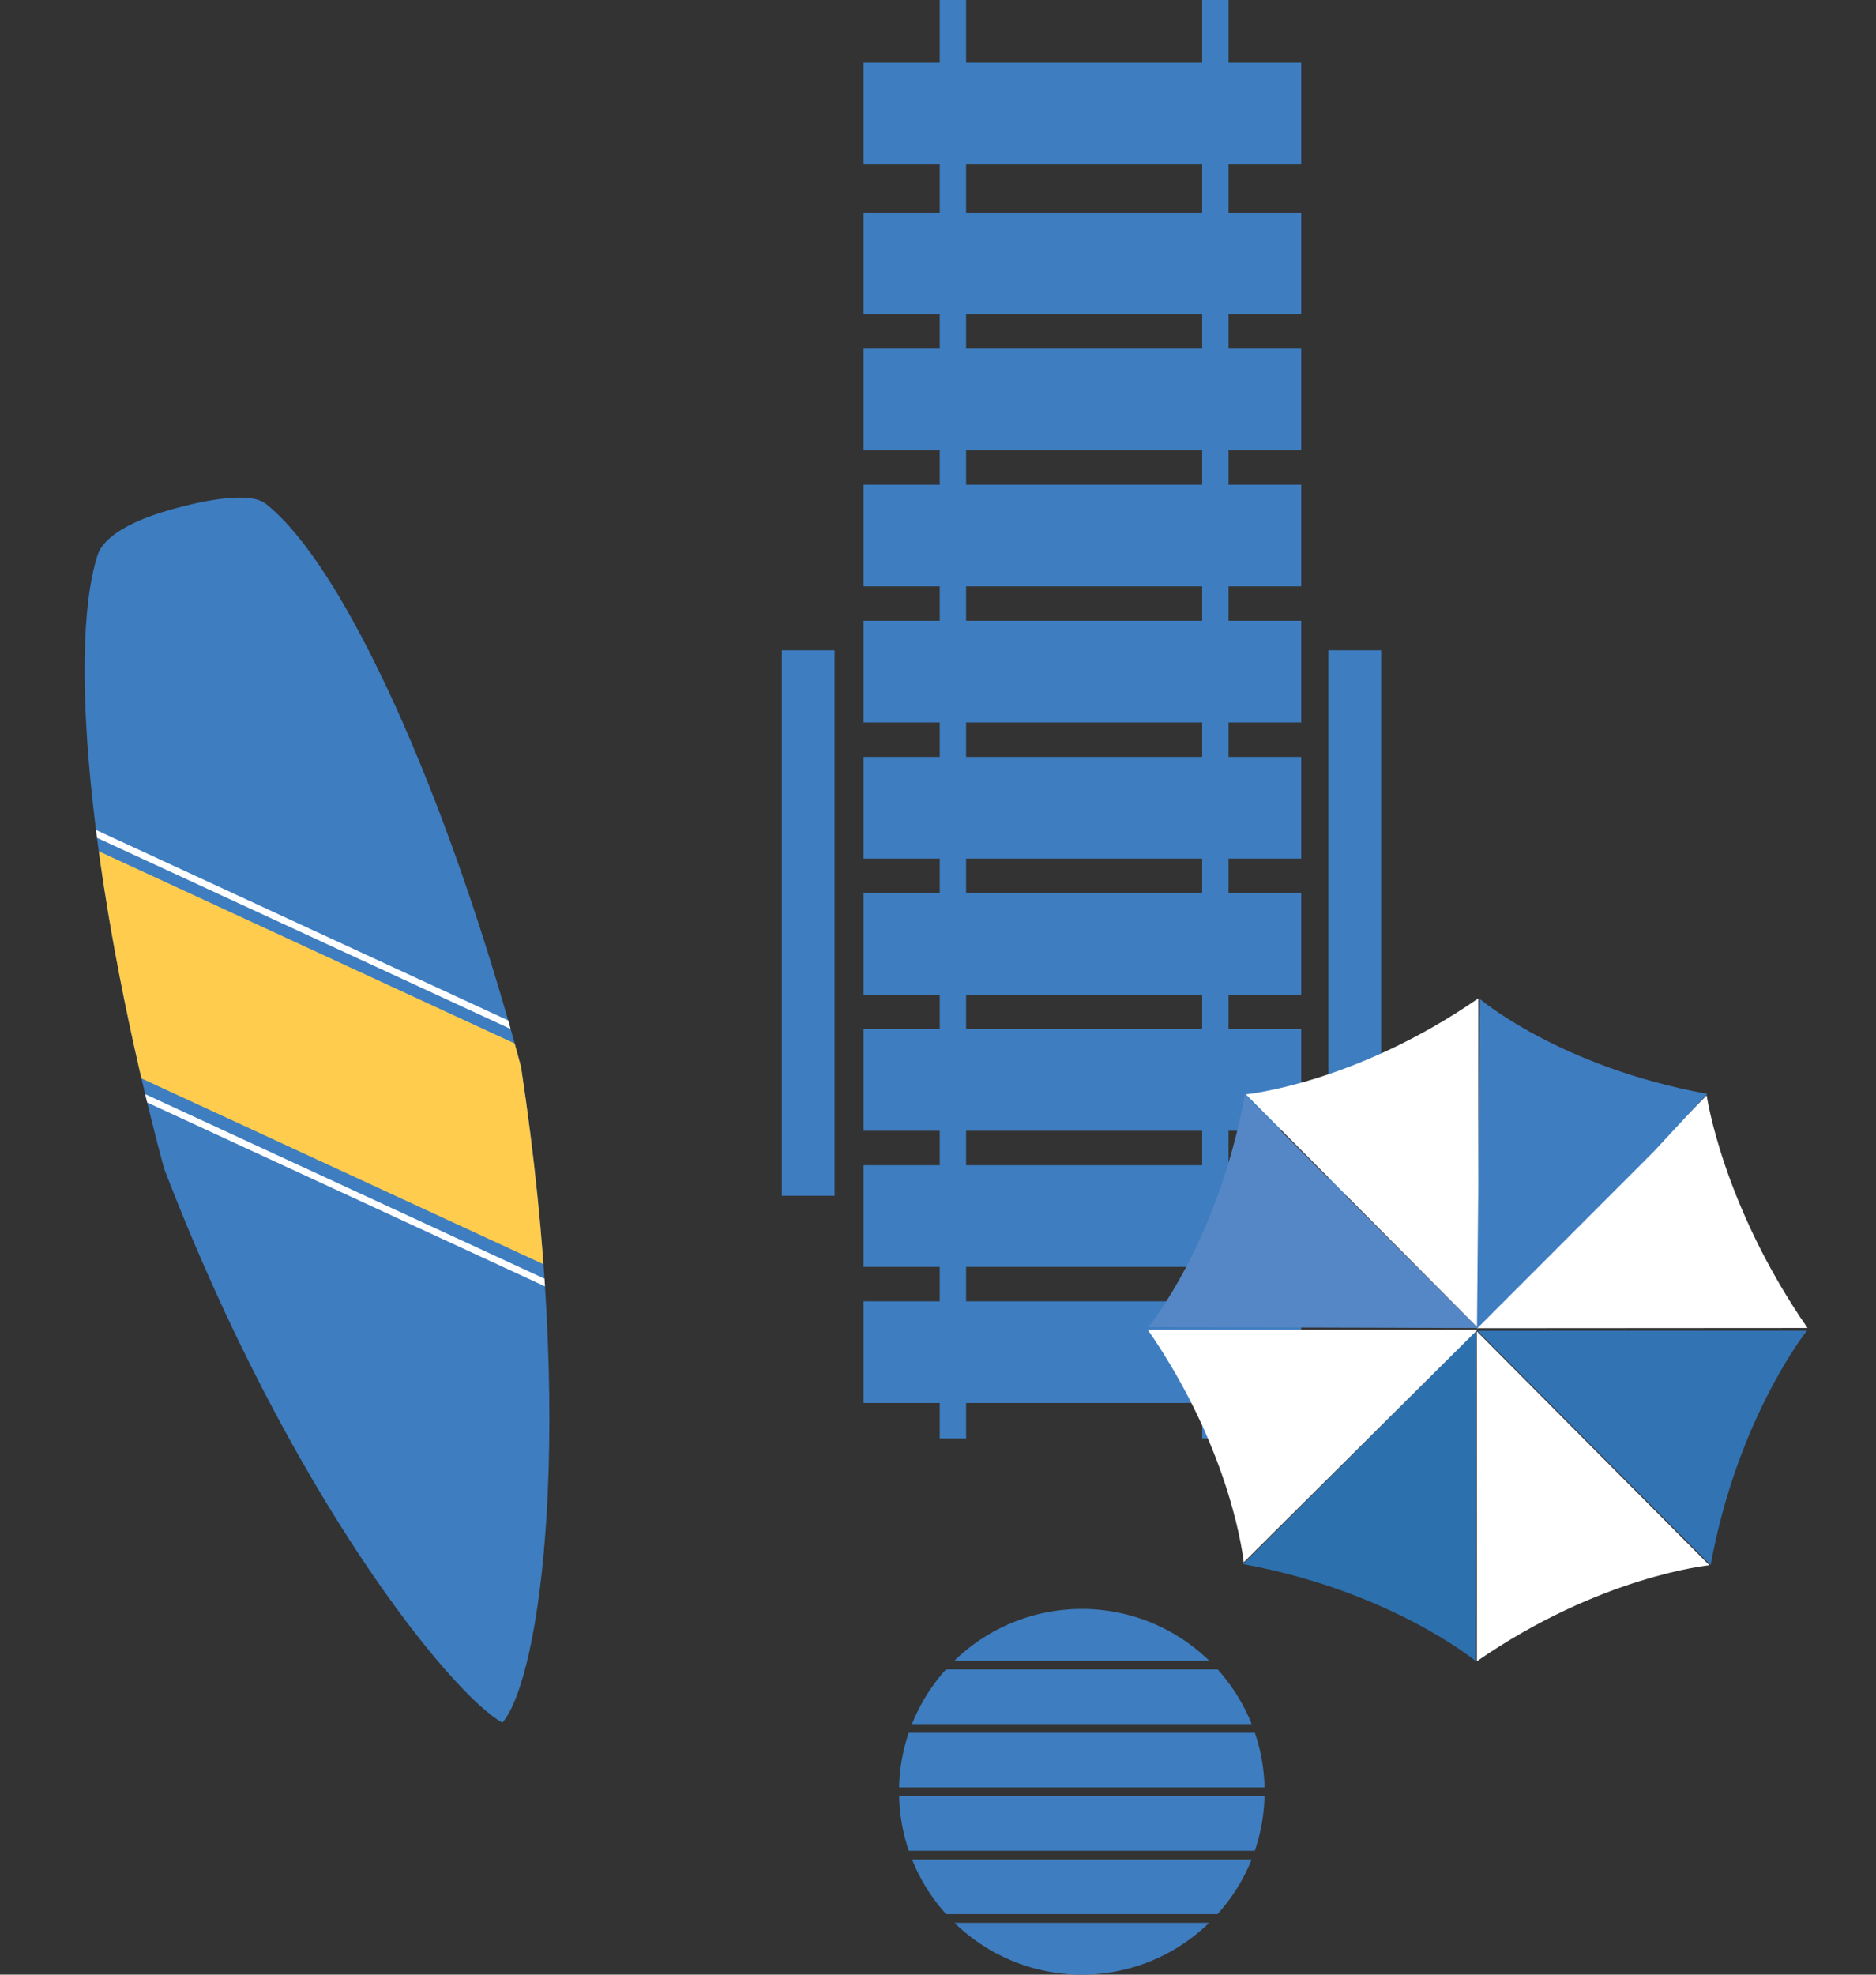
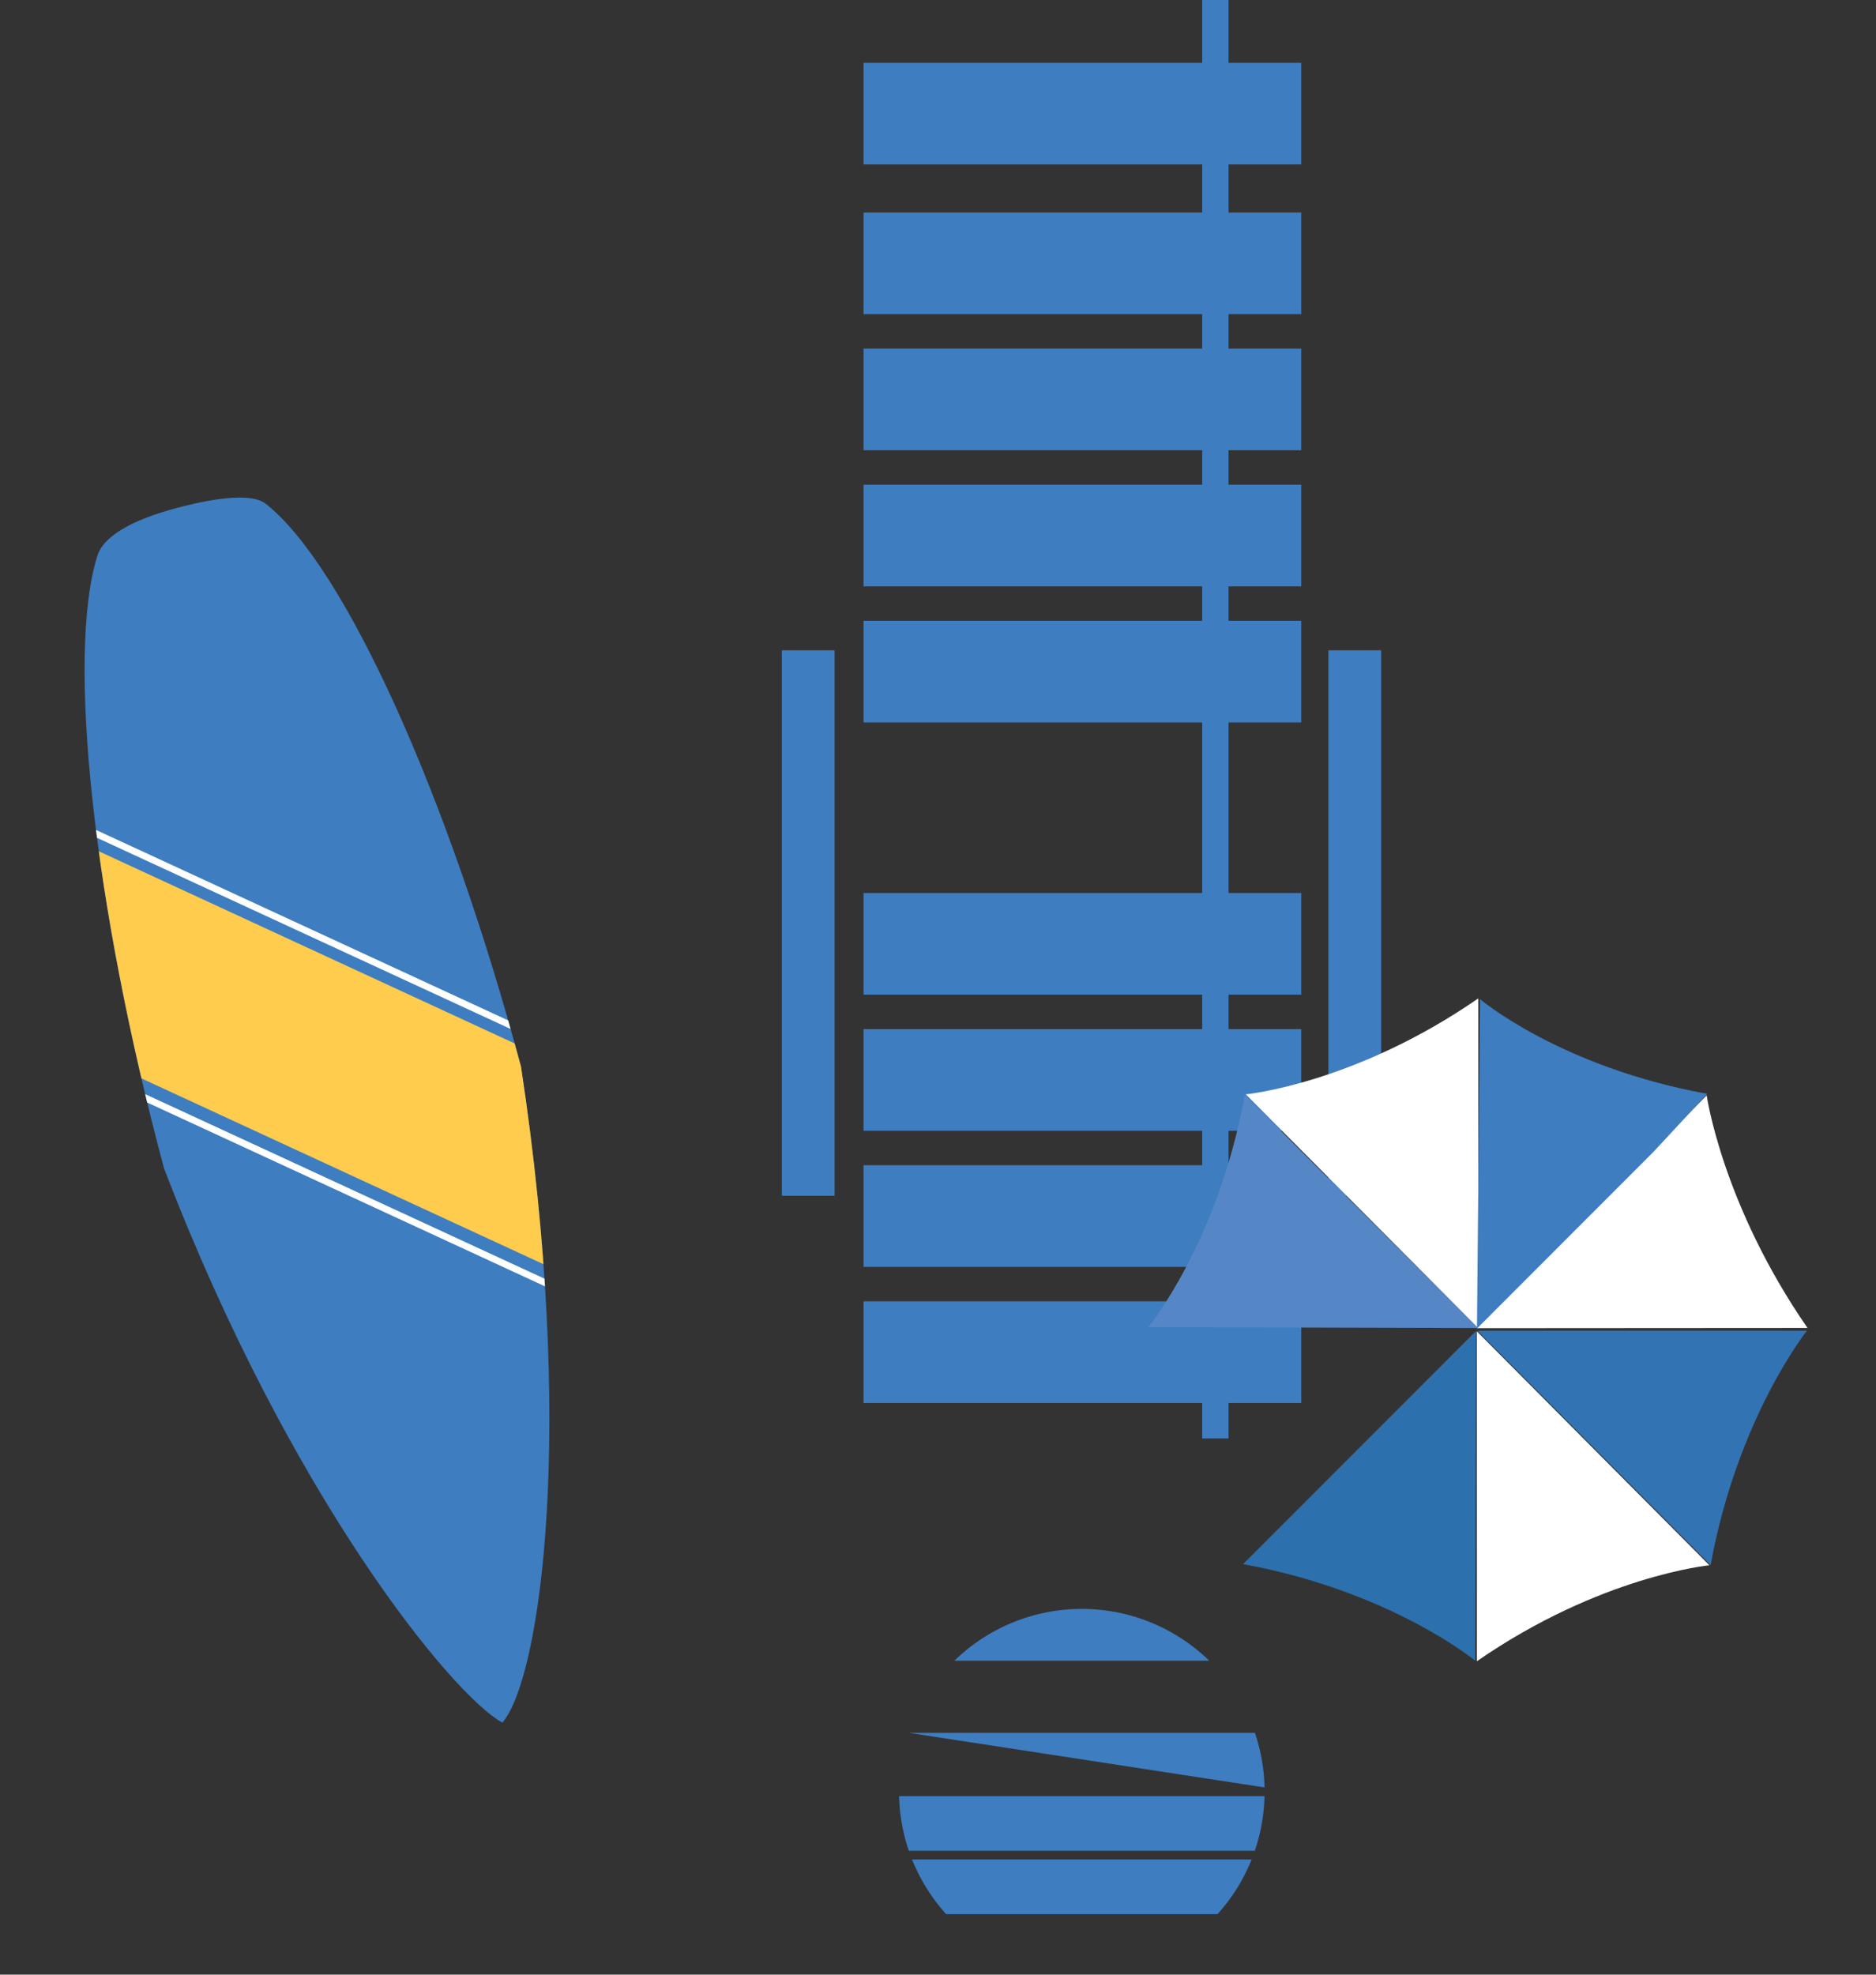
<svg xmlns="http://www.w3.org/2000/svg" width="335.929" height="353.473" viewBox="0 0 335.929 353.473">
  <rect x="0" y="0" width="335.929" height="353.473" fill="#333333" stroke="none" />
  <defs>
    <clipPath id="clip-path">
      <path id="パス_984" data-name="パス 984" d="M66.45,111.536c0,48.426-6.8,93.083-16.857,108.958-2.852,4.5-12.748,4.594-15.967,4.594-2.732,0-13.069-.084-15.548-3.372C7.338,207.467,0,163.046,0,112.544,7.209,47.861,24.8,6.087,33.626,0,41.043,7.093,59.917,48.981,66.45,111.536Z" fill="none" />
    </clipPath>
  </defs>
  <g id="illust_beach_3" transform="translate(-322.003 -4481.516)">
    <g id="chair" transform="translate(462 4481.516)">
      <rect id="長方形_299" data-name="長方形 299" width="9.449" height="97.635" transform="translate(0 116.409)" fill="#3e7dc0" />
-       <rect id="長方形_300" data-name="長方形 300" width="4.724" height="257.487" transform="translate(28.276 0)" fill="#3e7dc0" />
      <rect id="長方形_301" data-name="長方形 301" width="4.724" height="257.487" transform="translate(75.272 0)" fill="#3e7dc0" />
      <rect id="長方形_302" data-name="長方形 302" width="9.449" height="97.635" transform="translate(97.878 116.409)" fill="#3e7dc0" />
      <rect id="長方形_303" data-name="長方形 303" width="78.388" height="18.197" transform="translate(14.628 232.94)" fill="#3e7dc0" />
      <rect id="長方形_304" data-name="長方形 304" width="78.388" height="18.197" transform="translate(14.628 208.578)" fill="#3e7dc0" />
      <rect id="長方形_305" data-name="長方形 305" width="78.388" height="18.197" transform="translate(14.628 184.215)" fill="#3e7dc0" />
      <rect id="長方形_306" data-name="長方形 306" width="78.388" height="18.197" transform="translate(14.628 159.852)" fill="#3e7dc0" />
-       <rect id="長方形_307" data-name="長方形 307" width="78.388" height="18.197" transform="translate(14.628 135.49)" fill="#3e7dc0" />
      <rect id="長方形_308" data-name="長方形 308" width="78.388" height="18.197" transform="translate(14.628 111.127)" fill="#3e7dc0" />
      <rect id="長方形_309" data-name="長方形 309" width="78.388" height="18.197" transform="translate(14.628 86.764)" fill="#3e7dc0" />
      <rect id="長方形_310" data-name="長方形 310" width="78.388" height="18.197" transform="translate(14.628 62.402)" fill="#3e7dc0" />
      <rect id="長方形_311" data-name="長方形 311" width="78.388" height="18.197" transform="translate(14.628 38.039)" fill="#3e7dc0" />
      <rect id="長方形_312" data-name="長方形 312" width="78.388" height="18.197" transform="translate(14.628 11.24)" fill="#3e7dc0" />
    </g>
    <g id="グループ_1575" data-name="グループ 1575" transform="translate(515.474 4648.483)">
      <path id="パス_946" data-name="パス 946" d="M41.64,0l.038,59.224L0,18.057S19.53,15.293,41.64,0Z" transform="translate(130.196 29.107) rotate(90)" fill="#fff" />
      <path id="パス_947" data-name="パス 947" d="M41.878,0l-.129,59.208L0,17.473S19.769,15.293,41.878,0Z" transform="translate(142.458 83.581) rotate(135)" fill="#3273b3" />
      <path id="パス_948" data-name="パス 948" d="M41.635,0l0,14.309.013,44.742L0,17.175S19.525,15.293,41.635,0Z" transform="translate(112.63 130.395) rotate(180)" fill="#fff" />
      <path id="パス_949" data-name="パス 949" d="M41.635,0l0,14.309.013,44.742L0,17.175S19.525,15.293,41.635,0Z" transform="translate(58.556 142.458) rotate(-135)" fill="#2c70ad" />
-       <path id="パス_950" data-name="パス 950" d="M41.635,0l0,14.309.013,44.742L0,17.175S19.525,15.293,41.635,0Z" transform="translate(12.064 112.702) rotate(-90)" fill="#fff" />
      <path id="パス_951" data-name="パス 951" d="M41.635,0l0,14.309.013,44.742L0,17.175S19.525,15.293,41.635,0Z" transform="translate(0 58.453) rotate(-45)" fill="#5587c6" />
      <path id="パス_952" data-name="パス 952" d="M146.655,350.938l0,14.309.013,44.742L105.02,368.113S124.545,366.231,146.655,350.938Z" transform="translate(-75.413 -339.189)" fill="#fff" />
      <path id="パス_953" data-name="パス 953" d="M40.784,0l.53,14.121.013,44.742L0,16.779S18.674,15.293,40.784,0Z" transform="translate(83.407) rotate(45)" fill="#3e7dc0" />
    </g>
    <g id="グループ_1576" data-name="グループ 1576" transform="matrix(-0.966, 0.259, -0.259, -0.966, 444.446, 4781.169)">
      <path id="パス_983" data-name="パス 983" d="M66.45,111.536c0,48.426-6.8,93.083-16.857,108.958-2.852,4.5-12.748,4.594-15.967,4.594-2.732,0-13.069-.084-15.548-3.372C7.338,207.467,0,163.046,0,112.544,7.209,47.861,24.8,6.087,33.626,0,41.043,7.093,59.917,48.981,66.45,111.536Z" fill="#3e7dc0" />
      <g id="グループ_1371" data-name="グループ 1371" clip-path="url(#clip-path)">
        <rect id="長方形_266" data-name="長方形 266" width="143.7" height="33.714" transform="matrix(0.768, 0.64, -0.64, 0.768, -9.834, 64.763)" fill="#ffcc4d" />
      </g>
      <g id="グループ_1373" data-name="グループ 1373" clip-path="url(#clip-path)">
        <rect id="長方形_267" data-name="長方形 267" width="84.761" height="1.207" transform="matrix(0.768, 0.64, -0.64, 0.768, 4.374, 72.069)" fill="#fff" />
      </g>
      <g id="グループ_1375" data-name="グループ 1375" clip-path="url(#clip-path)">
        <rect id="長方形_268" data-name="長方形 268" width="84.761" height="1.207" transform="matrix(0.768, 0.64, -0.64, 0.768, -1.012, 118.656)" fill="#fff" />
      </g>
    </g>
    <g id="グループ_1579" data-name="グループ 1579" transform="translate(483 4769.516)">
      <path id="パス_1166" data-name="パス 1166" d="M1263.787,376.243a32.708,32.708,0,0,0-45.644,0Z" transform="translate(-1208.245 -366.965)" fill="#3e7dc0" />
-       <path id="パス_1167" data-name="パス 1167" d="M1271.378,387.582a32.751,32.751,0,0,0-6.081-9.776h-48.664a32.749,32.749,0,0,0-6.081,9.776Z" transform="translate(-1208.245 -366.965)" fill="#3e7dc0" />
-       <path id="パス_1168" data-name="パス 1168" d="M1273.685,398.92a32.63,32.63,0,0,0-1.726-9.776H1209.97a32.66,32.66,0,0,0-1.725,9.776Z" transform="translate(-1208.245 -366.965)" fill="#3e7dc0" />
+       <path id="パス_1168" data-name="パス 1168" d="M1273.685,398.92a32.63,32.63,0,0,0-1.726-9.776H1209.97Z" transform="translate(-1208.245 -366.965)" fill="#3e7dc0" />
      <path id="パス_1169" data-name="パス 1169" d="M1271.946,410.259a32.67,32.67,0,0,0,1.735-9.776h-65.433a32.7,32.7,0,0,0,1.736,9.776Z" transform="translate(-1208.245 -366.965)" fill="#3e7dc0" />
      <g id="グループ_1513" data-name="グループ 1513" transform="translate(2.318 44.856)">
        <path id="パス_1170" data-name="パス 1170" d="M1265.269,421.6a32.753,32.753,0,0,0,6.1-9.776h-60.8a32.736,32.736,0,0,0,6.1,9.776Z" transform="translate(-1210.563 -411.821)" fill="#3e7dc0" />
-         <path id="パス_1171" data-name="パス 1171" d="M1218.17,423.16a32.64,32.64,0,0,0,45.589,0Z" transform="translate(-1210.563 -411.821)" fill="#3e7dc0" />
      </g>
    </g>
  </g>
</svg>